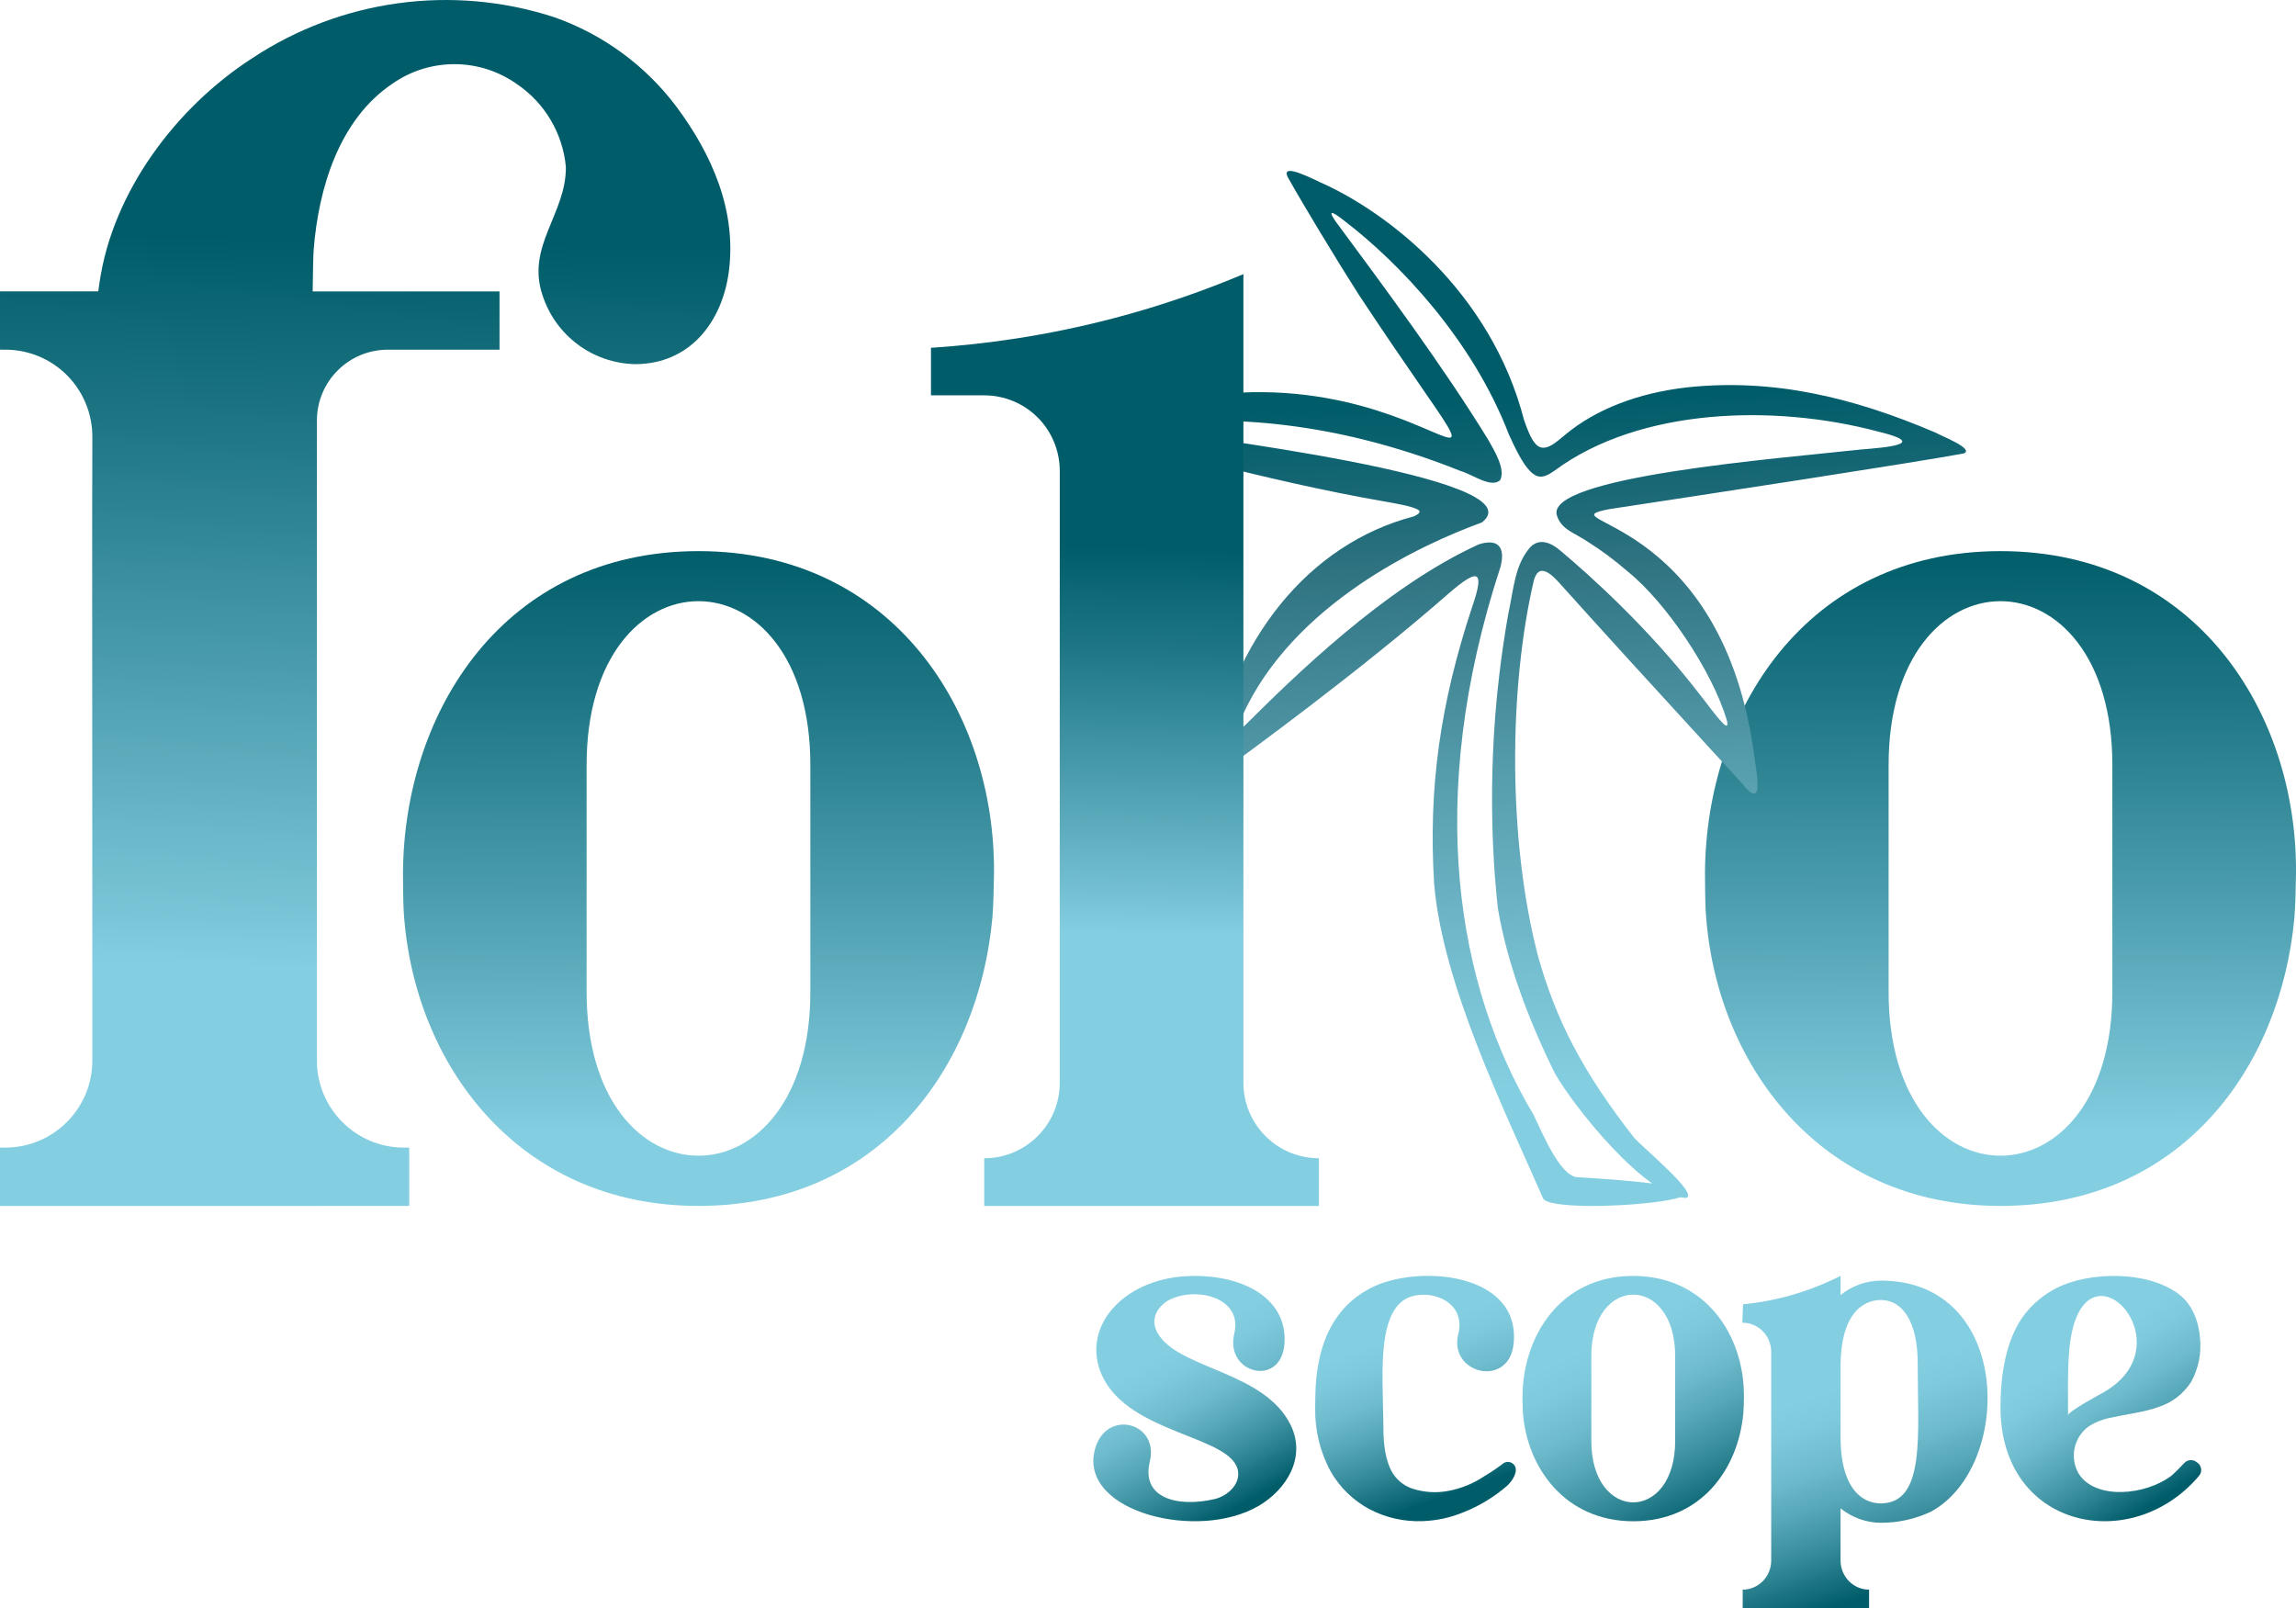
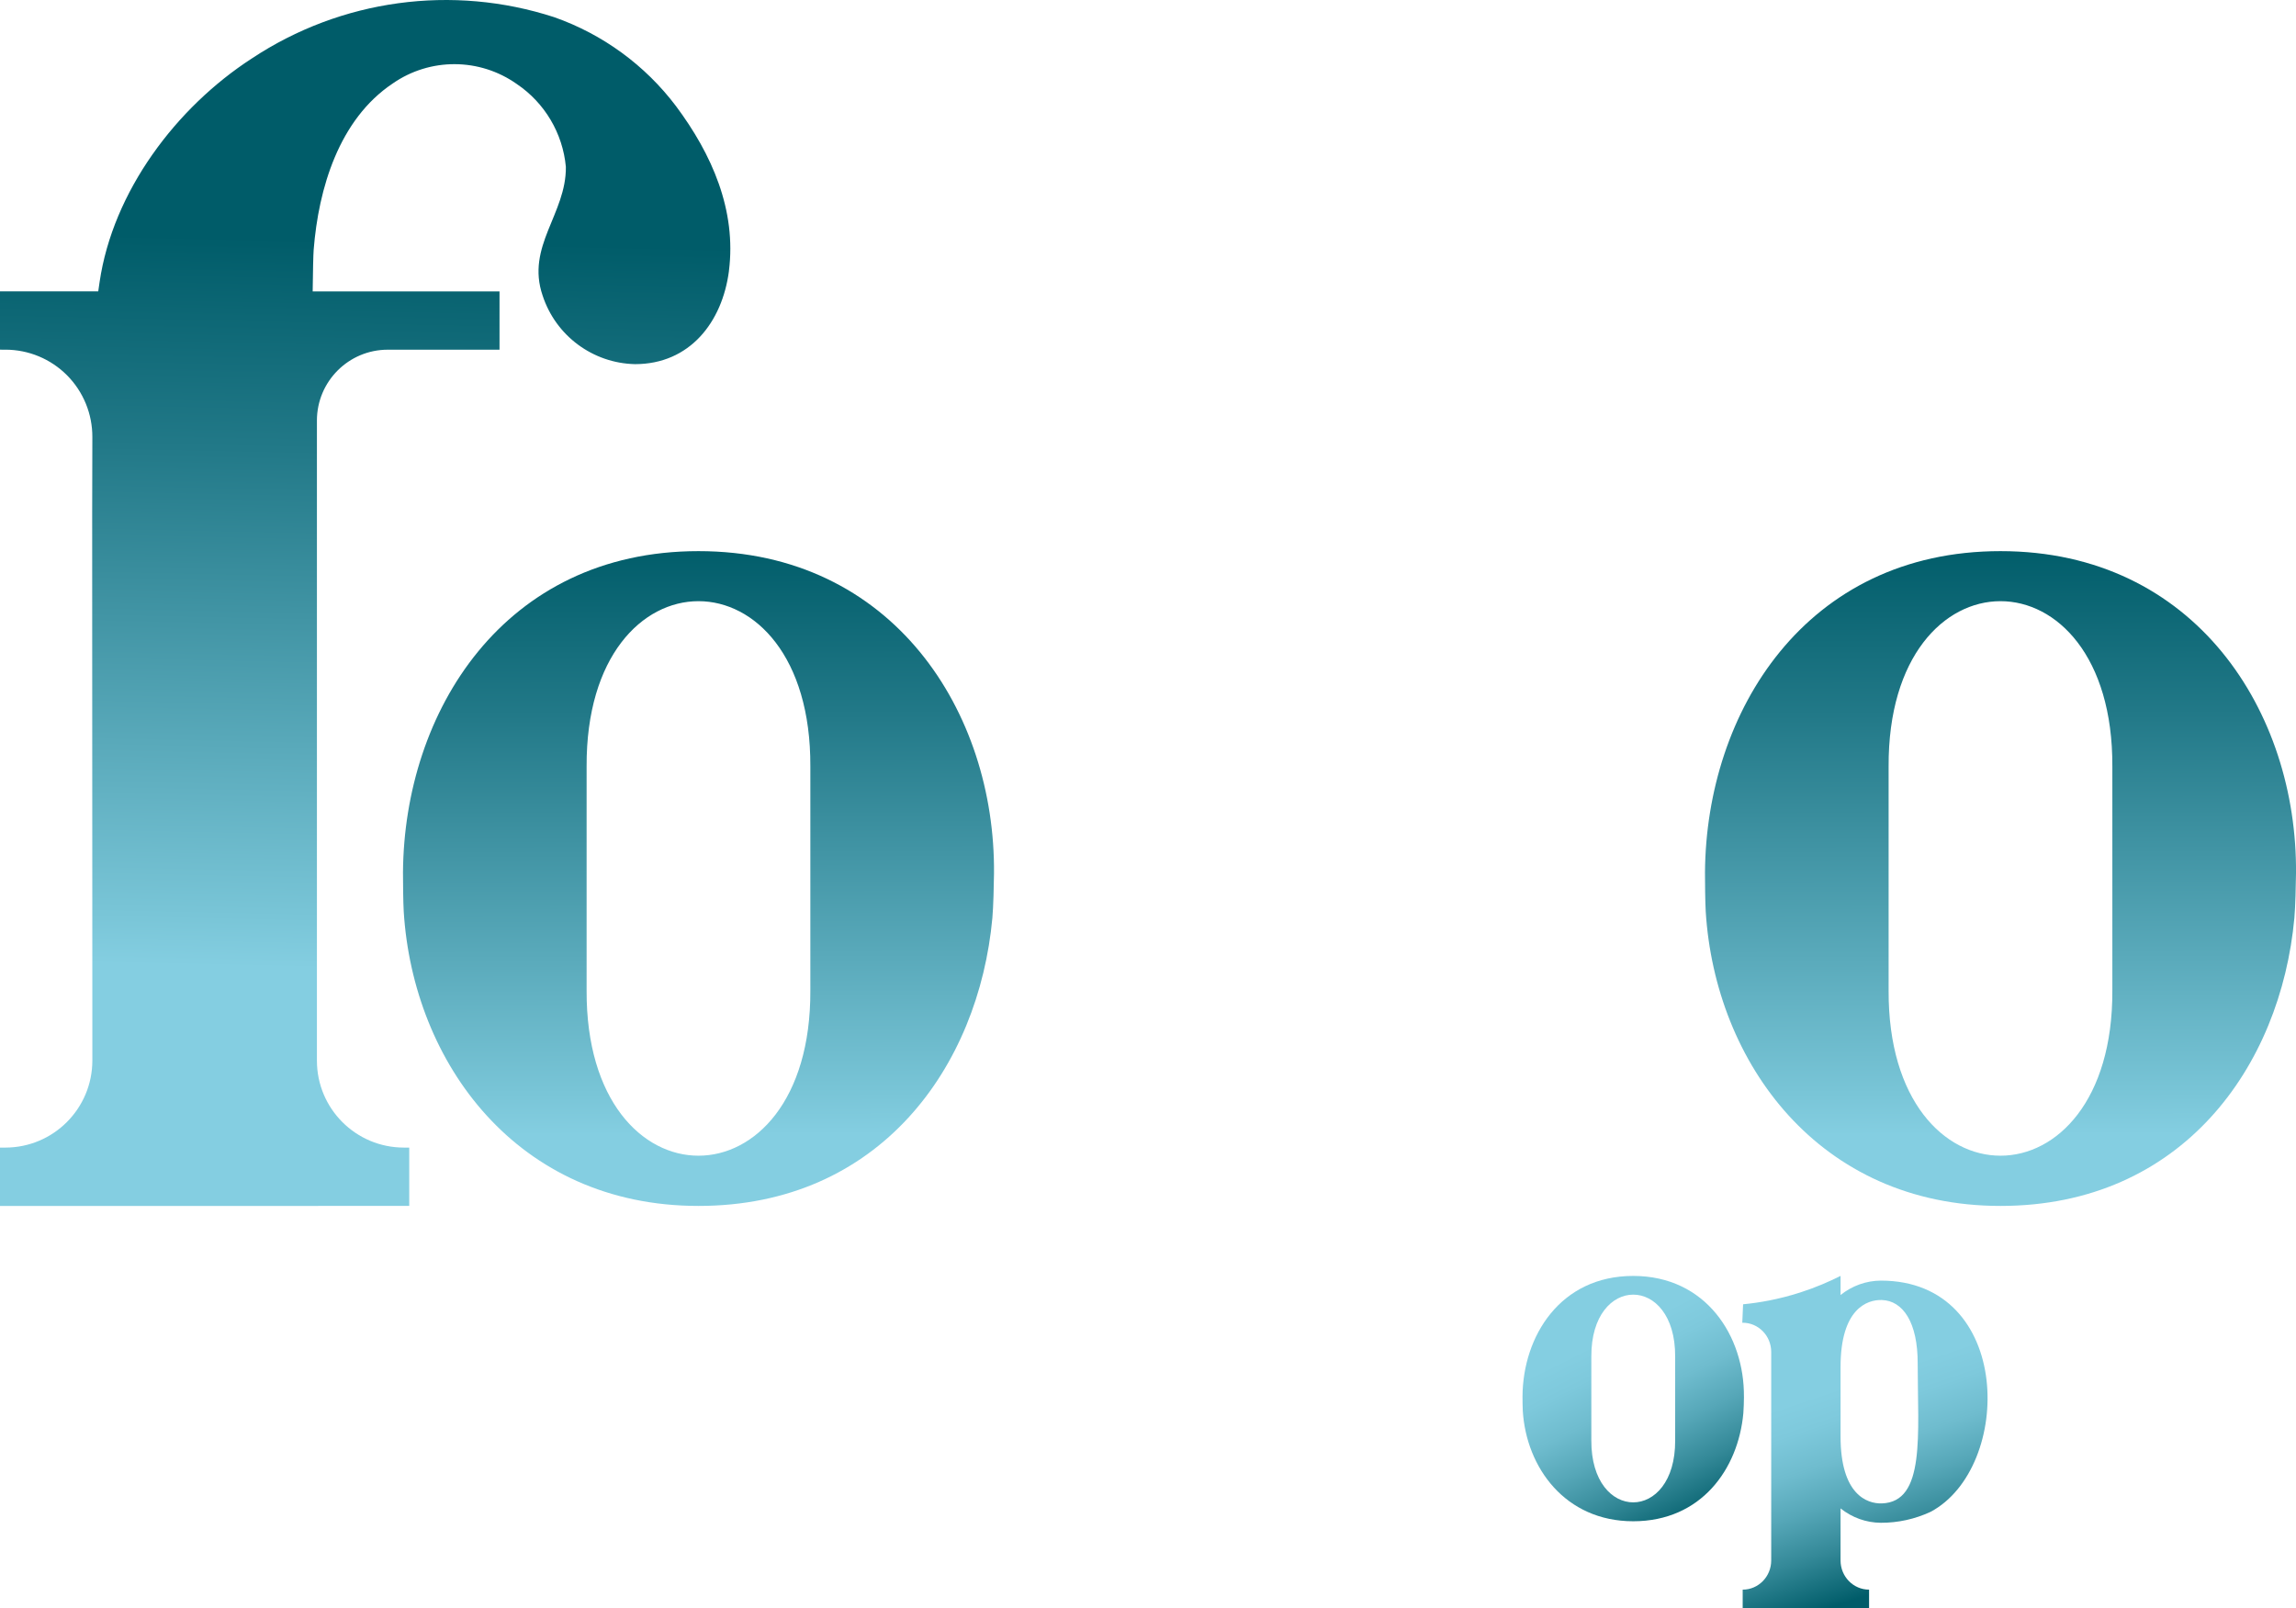
<svg xmlns="http://www.w3.org/2000/svg" xmlns:xlink="http://www.w3.org/1999/xlink" id="Layer_2" viewBox="0 0 740.61 518.74" width="740.61" height="518.74">
  <defs>
    <style>
      .cls-1 {
        fill: url(#linear-gradient-2);
      }

      .cls-2 {
        fill: url(#linear-gradient-10);
      }

      .cls-3 {
        fill: url(#linear-gradient-4);
      }

      .cls-4 {
        fill: url(#linear-gradient-3);
      }

      .cls-5 {
        fill: url(#linear-gradient-5);
      }

      .cls-6 {
        fill: url(#linear-gradient-8);
      }

      .cls-7 {
        fill: url(#linear-gradient-7);
      }

      .cls-8 {
        fill: url(#linear-gradient-9);
      }

      .cls-9 {
        fill: url(#linear-gradient-6);
      }

      .cls-10 {
        fill: url(#linear-gradient);
      }
    </style>
    <linearGradient id="linear-gradient" x1="447.49" y1="420.74" x2="469.54" y2="481.58" gradientUnits="userSpaceOnUse">
      <stop offset=".16" stop-color="#84cee1" />
      <stop offset=".28" stop-color="#7ec9dc" />
      <stop offset=".44" stop-color="#6fbcce" />
      <stop offset=".6" stop-color="#56a7b8" />
      <stop offset=".78" stop-color="#348998" />
      <stop offset=".97" stop-color="#086370" />
      <stop offset="1" stop-color="#005c69" />
    </linearGradient>
    <linearGradient id="linear-gradient-2" x1="586.58" y1="436.45" x2="611.99" y2="511.38" xlink:href="#linear-gradient" />
    <linearGradient id="linear-gradient-3" x1="665.19" y1="427.12" x2="699.7" y2="481.88" xlink:href="#linear-gradient" />
    <linearGradient id="linear-gradient-4" x1="112.92" y1="312.8" x2="118.02" y2="77.27" gradientUnits="userSpaceOnUse">
      <stop offset="0" stop-color="#84cee1" />
      <stop offset=".07" stop-color="#79c5d7" />
      <stop offset=".71" stop-color="#227988" />
      <stop offset="1" stop-color="#005c69" />
    </linearGradient>
    <linearGradient id="linear-gradient-5" x1="645.47" y1="365.99" x2="645.06" y2="175.34" gradientUnits="userSpaceOnUse">
      <stop offset="0" stop-color="#84cee1" />
      <stop offset=".07" stop-color="#79c5d7" />
      <stop offset=".71" stop-color="#227988" />
      <stop offset="1" stop-color="#005c69" />
    </linearGradient>
    <linearGradient id="linear-gradient-6" x1="501.32" y1="350.31" x2="492.92" y2="128.9" gradientUnits="userSpaceOnUse">
      <stop offset="0" stop-color="#84cee1" />
      <stop offset=".16" stop-color="#77c0d2" />
      <stop offset=".46" stop-color="#559cac" />
      <stop offset=".76" stop-color="#2f7381" />
      <stop offset=".82" stop-color="#226c7a" />
      <stop offset="1" stop-color="#005c69" />
    </linearGradient>
    <linearGradient id="linear-gradient-7" x1="511.82" y1="420.71" x2="546.78" y2="491.63" xlink:href="#linear-gradient" />
    <linearGradient id="linear-gradient-8" x1="225.49" x2="225.08" xlink:href="#linear-gradient-5" />
    <linearGradient id="linear-gradient-9" x1="361.74" y1="301.36" x2="364.52" y2="176.25" gradientUnits="userSpaceOnUse">
      <stop offset="0" stop-color="#84cee1" />
      <stop offset=".14" stop-color="#6fbcce" />
      <stop offset=".73" stop-color="#1f7785" />
      <stop offset="1" stop-color="#005c69" />
    </linearGradient>
    <linearGradient id="linear-gradient-10" x1="370.42" y1="427.36" x2="402.19" y2="484.56" xlink:href="#linear-gradient" />
  </defs>
  <g id="FS">
    <g>
-       <path class="cls-10" d="M470.41,430.34c2.86-11.75-11.73-15.38-17.98-10.68-6.03,4.53-6.63,16.27-6.46,27.07.03,1.68.07,5.04.12,6.64.07,2.67.15,5.21.15,7.44,0,4.83.57,10.56,3.13,14.64,1.5,2.26,3.72,3.95,6.3,4.79,3.61,1.16,7.45,1.43,11.19.77,4.29-.75,8.37-2.4,11.98-4.84,1.97-1.17,3.87-2.44,5.7-3.81l.12-.1c.51-.47,1.18-.71,1.87-.67.69.04,1.33.35,1.79.87.02.03.04.06.07.09l.05.06c1.54,1.95-.73,5.37-2.44,6.8-4.13,3.56-8.82,6.4-13.89,8.41-4.22,1.75-8.72,2.73-13.29,2.88-5.86.22-11.69-1.08-16.91-3.77-5.32-2.8-9.73-7.07-12.7-12.29-3.41-6.28-5.12-13.34-4.98-20.49,0-1.97.06-5.63.2-7.57.94-12.97,5.37-24.67,17.71-31.08,14.85-7.7,48.46-5.22,46.1,17.98-1.46,14.35-21.03,9.83-17.86-3.15Z" />
      <path class="cls-1" d="M622.72,487.71c-5.04,2.34-10.51,3.54-16.04,3.52-4.71-.03-9.28-1.67-12.98-4.64v16.8c0,5.2,4.12,9.41,9.2,9.41v5.94h-40.77v-5.94c5.08,0,9.2-4.21,9.2-9.41v-67.28c0-5.2-4.12-9.41-9.2-9.41h-.13l.26-5.95c5.18-.5,11.48-1.58,18.42-3.81,5-1.61,9.35-3.5,13.02-5.35v6.17c3.7-2.98,8.27-4.62,12.98-4.65,42.83,0,42.74,60.42,16.04,74.6ZM618.58,439.95c.06-13.51-4.84-20.37-11.57-20.58-4.74-.15-13.31,2.83-13.31,21.58v22.45c0,18.76,8.56,21.73,13.31,21.58,14.14-.43,11.57-22.31,11.57-45.03Z" />
-       <path class="cls-4" d="M708.87,471.88c.64.48,1.05,1.21,1.14,2,.09.8-.15,1.59-.67,2.2-21.7,25.72-64.05,17.09-64.05-22.1,0-9.98,1.57-22.06,7.94-30.18,2.72-3.44,6.15-6.24,10.05-8.24,10.35-5.36,29.37-5.82,39.59,1.97,4.4,3.35,6.43,8.98,6.8,14.34.44,4.79-.54,9.6-2.83,13.82-2.43,3.85-6.13,6.73-10.45,8.14-4.76,1.76-9.83,2.23-14.74,3.36-2.86.43-5.59,1.45-8.01,3.02-4.69,3.5-6.07,9.92-3.22,15.03l.09.14c5.38,8.59,21.78,7.05,30.12.51.33-.26,2.43-2.3,3.95-3.94,1.01-1.1,2.69-1.25,3.88-.36l.4.3ZM667.42,436.18c-.53,6.77-.34,13.59-.34,20.38,0-1.27,11.37-7.35,11.54-7.45,28.06-16.09-8.02-53.14-11.2-12.94Z" />
      <path class="cls-3" d="M235.13,87.45c-2.16,16.5-12.64,30.02-30.3,30.02-13.62-.3-25.57-9.17-29.8-22.13-5.44-15.9,7.66-26.32,7.5-41.51-1-10.84-6.81-20.64-15.83-26.73-11.98-8.47-27.97-8.54-40.02-.17-17.35,11.6-23.94,33.88-25.5,53.63-.13,1.65-.24,6.8-.32,13.44h60.27v18.81h-36.05c-12.61,0-22.84,10.23-22.85,22.84v206.5c0,15.49,12.56,28.05,28.05,28.05h1.73v18.82H0v-18.82h1.74c15.5-.02,28.05-12.59,28.05-28.1,0-124.04-.13-176.55,0-201.09.03-7.47-2.9-14.64-8.16-19.94-5.26-5.29-12.42-8.27-19.89-8.27H0v-18.81h31.69c.14-.98.28-1.94.43-2.98,4.3-29.29,24.74-56.37,49.11-72.15C110.02-.23,145.95-5.13,178.79,5.55c15.63,5.5,29.29,15.47,39.27,28.69,11.56,15.49,19.56,33.57,17.06,53.22Z" />
      <path class="cls-5" d="M740.61,281.8c-.03,3.46-.21,10.83-.52,14.27-4.39,48.03-36.27,92.95-94.8,92.95s-92.04-46.19-95.08-94.96c-.18-2.9-.24-9.71-.24-12.62.36-51.81,32.47-103.65,95.32-103.65s95.8,52.04,95.32,104ZM681.37,247.23c.31-71.06-72.48-71.06-72.17,0v72.29c-.31,71.06,72.49,71.06,72.17,0v-72.29Z" />
-       <path class="cls-9" d="M462.61,285.23c2.74,32.23,22.4,72.31,35.12,101.31,2.94,6.77,95.15-1.9,11.11-6.78-5.75-.33-11.49-14.76-14.23-20.23-24.56-41.19-35.23-101.57-10.55-176.84,1.56-6.36-.97-9.03-7.07-7.08-30.58,13.95-60.1,43.22-75.31,58.28-2.61,2.48-3.08,1.55-.91-3.05,16.37-36.03,57.55-55.16,77.22-62.29,19.21-14.79-99.53-28.19-103.22-29.68-9.99-2.02,13.04-3.18,15.21-3.09,16-.28,33.46,1.97,49.64,5.97,10.53,2.58,21.59,6.2,31.38,10.14,4.21,1.23,9.7,5.55,12.82,3.1,1.98-3.42-1.73-9.49-3.67-12.95-14.58-23.82-34.23-50.19-49.39-70.7-3.63-5.24,1.43-1.28,3.4.3,16.53,12.73,40.62,37.36,52.57,68.56,2.05,4.41,5.03,11.09,8.37,13.02,2.3,1.37,4.5-.11,6.45-1.47,27.4-20.21,70.79-21.45,104.22-12.54,16.95,4.05,2.29,5.16-5.53,5.8-26.12,2.87-102.63,8.81-97.98,21.45,1.48,4.42,5.51,5.35,9.83,8.26,4.54,2.87,8.39,5.69,12.95,9.64,12.51,10.07,27.23,32.19,31.95,47.88.42,1.55.28,2.6-1.18,1.13-2.57-2.62-5.21-6.44-7.75-9.63-16.32-21.13-34.97-37.93-44.88-46.22-2.87-2.46-6.73-4.12-9.73-.83-4.87,5.79-5.1,12.85-6.98,21.6-1,5.63-2.04,12.63-2.78,18.79-4.42,36.23-1.62,66.45-.5,76.11,3.06,18.04,10.32,36.92,18.38,53.07,6.02,10.69,29.07,39.6,42.15,40.18,5.02-.76-14.3-16.64-16.68-19.5-7.17-9.21-14.12-19.14-19.64-29.74-4.73-8.96-8.47-18.75-11.22-28.51-9.9-37.76-9.49-86.97-1.41-121.48,1.87-6.63,6.71-.85,9.32,2.06,11.43,12.77,32.06,35.35,46.43,51.02,4.8,5.24,8.22,8.96,11.71,12.76,7.53,9.4,3.89-5.99,3.28-11.79-11.44-76.06-68.13-72.78-46.34-77.03,33.16-5.03,96.46-14.69,114.23-17.94,3.75-1.46-7.51-5.79-9.08-6.74-26.77-11.44-52.43-17.54-80.16-14.59-15.93,1.83-29.48,7.12-39.28,15.28-2.79,2.23-6.91,6.51-9.83,2.63-1.22-1.48-2.32-4.08-3.44-7.34-10.75-41.79-44.49-67.27-65.47-76.59-2.56-1.14-13.37-6.83-10.69-1.68,4.77,8.55,15.54,26.35,22.78,37.7,64.81,98.14,18.65,3.58-80.37,40.66-3.13,1.25-7.59,2.93-3.57,4.04,11.38,3.32,54.2,15.49,91.91,22.04,3.28.59,9.04,1.53,11.06,2.64,1.2.69.65,1.4-1.26,2.25-34.1,8.97-58.43,39.81-65.79,79.92-.71,4.26-.4,5.36,1.74,3.91,8.89-6.25,47.54-34.57,75.49-59.1,9.07-7.79,11.75-7.97,7.39,4.57-10.32,31.27-14.11,58.35-12.24,89.06l.02.28Z" />
      <path class="cls-7" d="M562.54,450.56c-.01,1.3-.08,4.06-.2,5.35-1.65,17.99-13.59,34.83-35.52,34.83s-34.48-17.31-35.62-35.58c-.07-1.09-.09-3.64-.09-4.73.14-19.41,12.17-38.83,35.71-38.83s35.89,19.5,35.71,38.97ZM540.35,437.6c.12-26.62-27.16-26.62-27.04,0v27.08c-.12,26.62,27.16,26.62,27.04,0v-27.08Z" />
      <path class="cls-6" d="M320.63,281.8c-.03,3.46-.21,10.83-.52,14.27-4.39,48.03-36.27,92.95-94.8,92.95s-92.04-46.19-95.08-94.96c-.18-2.9-.24-9.71-.24-12.62.36-51.81,32.47-103.65,95.32-103.65s95.8,52.04,95.32,104ZM261.39,247.23c.31-71.06-72.48-71.06-72.17,0v72.29c-.31,71.06,72.49,71.06,72.17,0v-72.29Z" />
-       <path class="cls-8" d="M425.44,389.02h-107.96v-15.38c13.45,0,24.36-10.91,24.36-24.36v-197.39c0-6.46-2.57-12.66-7.13-17.23-4.57-4.56-10.77-7.13-17.23-7.13h-17.18v-15.38h.69c16.52-1.1,36.23-3.74,57.94-9.41,15.97-4.17,30.07-9.22,42.15-14.31v260.85c0,13.46,10.9,24.36,24.36,24.36v15.37Z" />
-       <path class="cls-2" d="M405.93,485.81c-19.28,11.31-57.1,2.13-52.93-17.48,3-14.12,21.05-9.84,17.89,3.16-2.89,11.85,9.02,14.86,20.89,12.09,3.85-.9,8.03-4.36,7.6-8.68-1.16-11.84-35.23-11.92-43.94-31.28-6.89-15.31,6.63-30.83,27.19-31.94,17.2-.93,32.7,6.58,31.7,21.66-.96,14.41-19.35,9.84-16.19-3.16,2.85-11.72-12.65-15.43-21.4-10.63-.59.34-7.61,4.71-2.61,11.6,7.63,10.52,33.87,11.68,42.16,28.48,5.13,10.4-1.18,20.81-10.35,26.2Z" />
    </g>
  </g>
</svg>